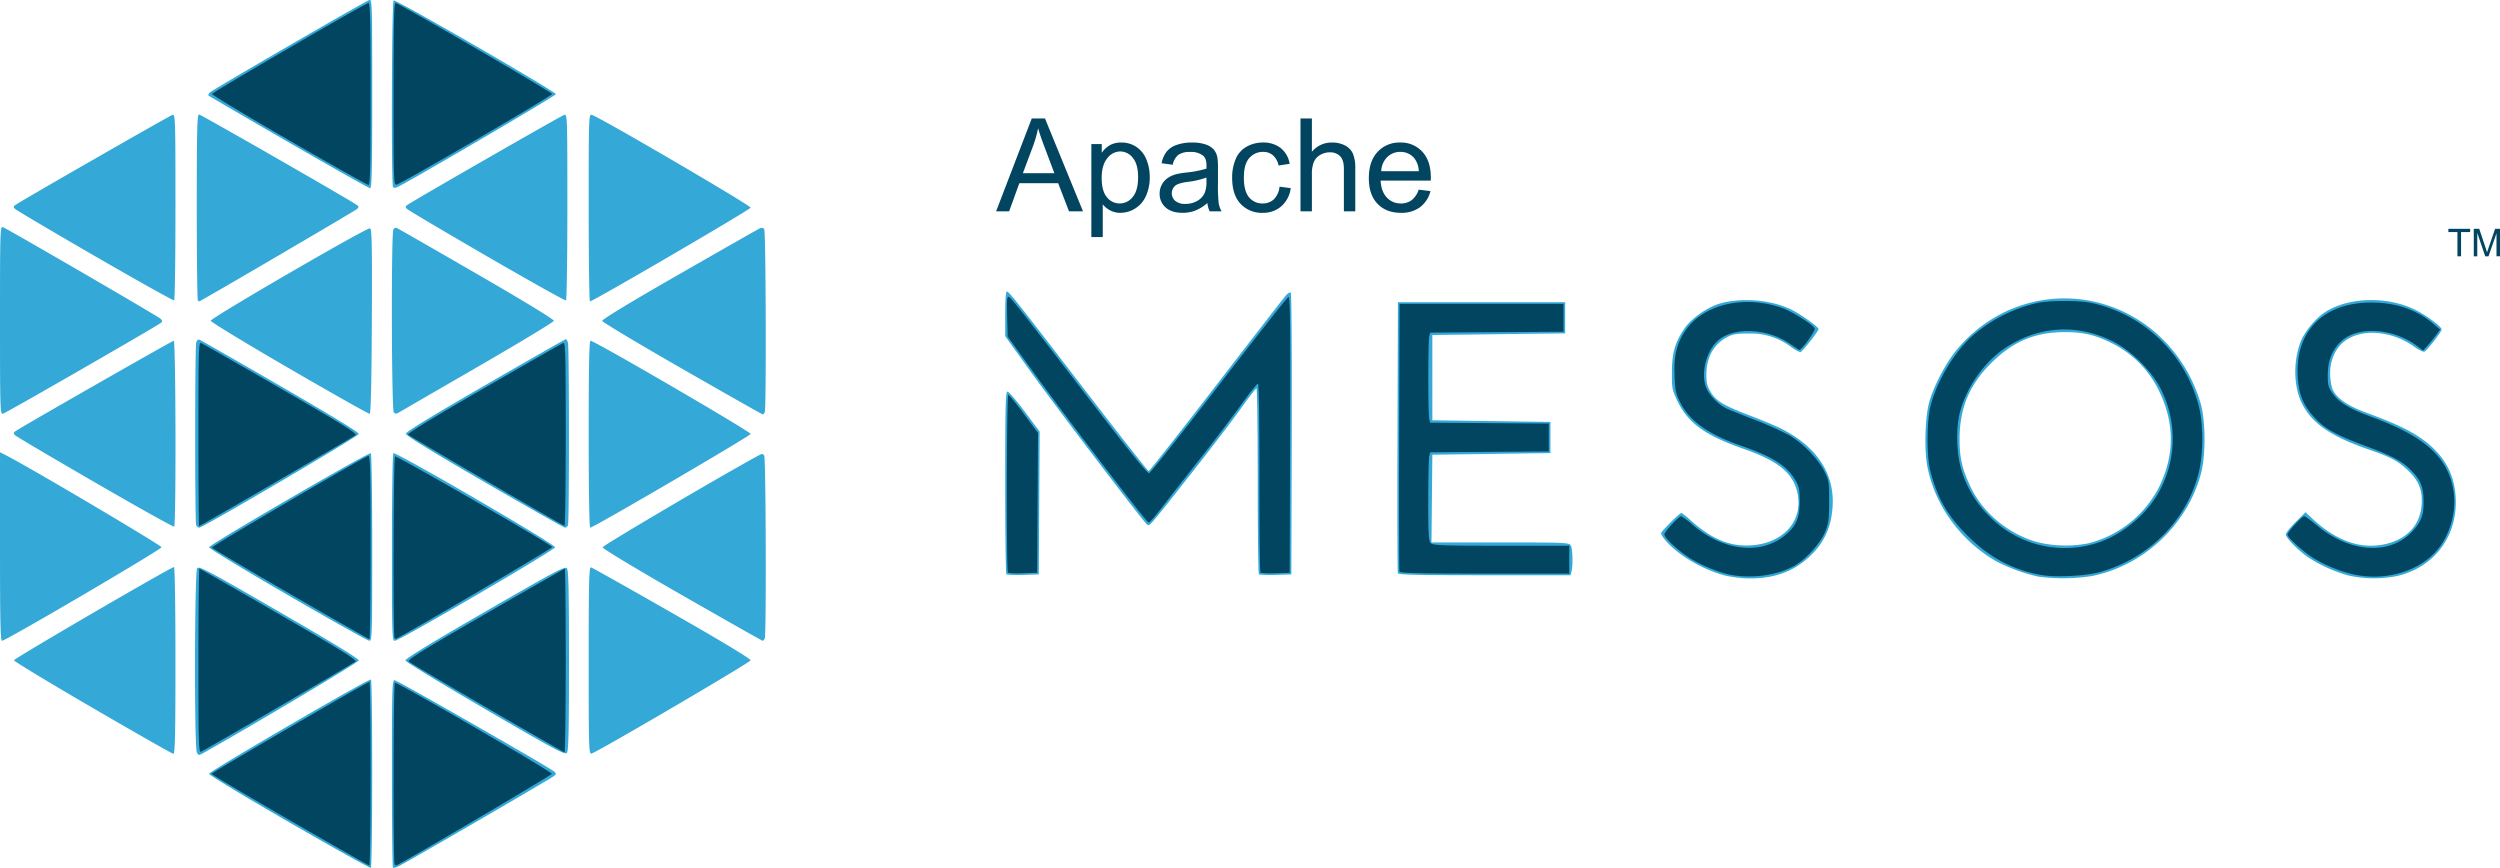
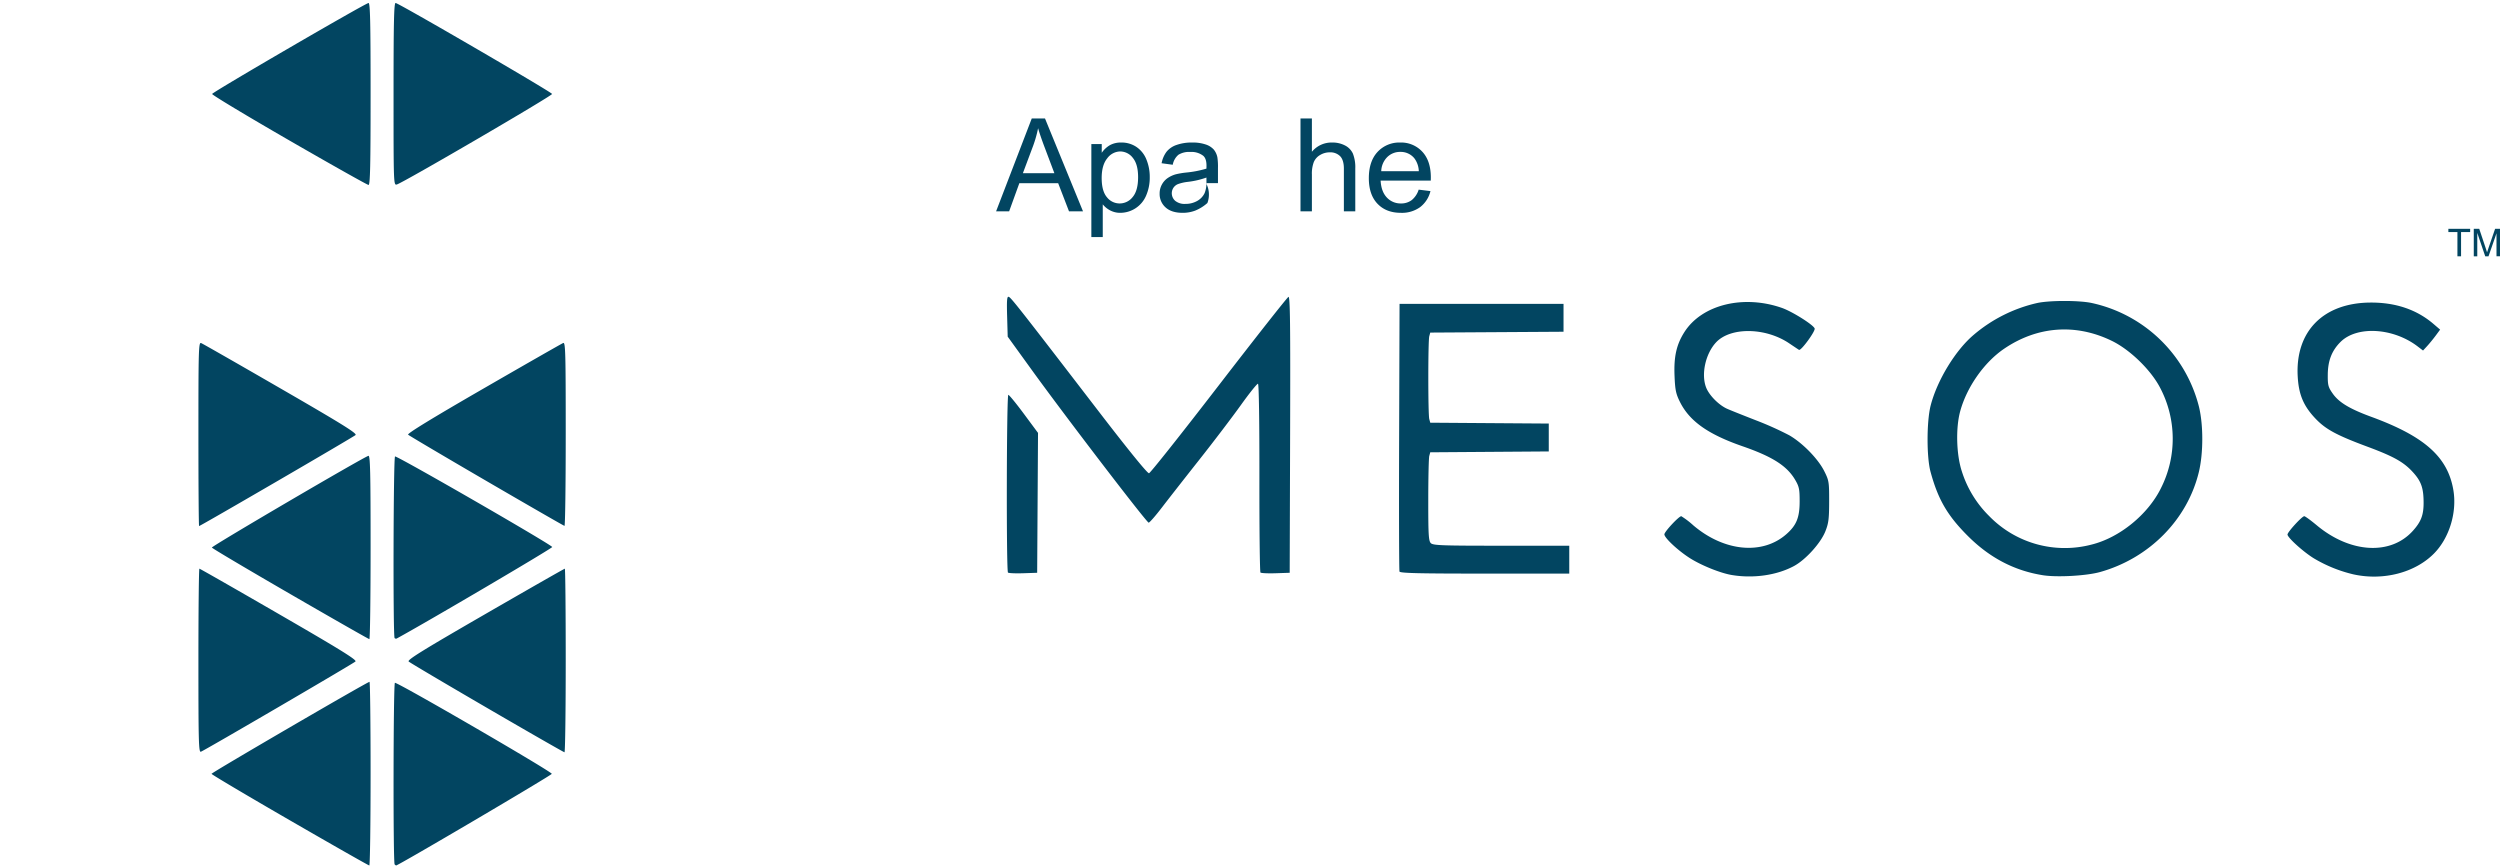
<svg xmlns="http://www.w3.org/2000/svg" id="svg8" viewBox="22.485 7.692 1099.634 381.705">
  <defs>
    <style>.cls-2{fill:#024561}.cls-3{isolation:isolate}</style>
  </defs>
  <title>apache-mesos</title>
  <g id="layer1">
    <g id="g826">
      <g id="path830">
-         <path d="M149.713,369.399c-19.397-11.207-35.266-20.807-35.266-21.333,0-1.081,70.287-42.021,71.187-41.465.781.483.744,82.31-.037,82.793-.339.21-16.486-8.788-35.883-19.994Zm45.607,19.91c-.249-.249-.452-18.898-.452-41.444,0-37.647.097-40.992,1.192-40.992,1.054,0,66.328,37.342,69.892,39.984,1.245.923,1.281,1.159.321,2.089-.958.929-62.532,36.704-68.248,39.653-1.239.639-2.456.959-2.705.71Zm-86.244-50.628c-1.178-2.201-1.043-79.482.142-81.052.806-1.068,4.647.972,36.076,19.156,24.212,14.009,35.111,20.687,34.972,21.43-.153.816-45.326,27.737-67.764,40.383-2.642,1.489-2.673,1.49-3.426.083Zm126.914-19.03c-19.235-11.196-35.066-20.844-35.181-21.44-.145-.752,10.562-7.306,34.972-21.406,31.202-18.023,35.283-20.189,36.082-19.151.696.903.902,10.154.902,40.564,0,30.396-.206,39.667-.902,40.591C271.057,339.88,267.252,337.848,235.99,319.651Zm-172.752-.589c-19.041-11.085-34.621-20.508-34.621-20.94,0-.755,69.115-41.016,70.411-41.016.356,0,.634,17.981.634,41.112,0,32.439-.19,41.1-.902,41.055C98.264,339.241,82.278,330.146,63.237,319.061Zm218.183-20.812c0-34.606.159-41.212.99-41.016.545.128,16.608,9.159,35.697,20.068,22.362,12.78,34.644,20.195,34.532,20.849-.162.942-67.165,40.204-69.957,40.992-1.192.337-1.262-1.953-1.262-40.893ZM22.486,248.078V206.593l3.426,1.778c10.926,5.67,67.619,39.227,67.619,40.023,0,.956-68.444,41.106-70.143,41.147C22.676,289.557,22.486,280.797,22.486,248.078Zm126.582,21.35C130.026,258.391,114.447,248.931,114.447,248.405c0-1.111,70.22-41.937,71.146-41.365.341.211.62,18.864.62,41.453,0,38.646-.074,41.068-1.262,41.036C184.256,289.51,168.109,280.465,149.068,269.428ZM194.868,248.493c0-22.636.283-41.244.63-41.459,1.147-.709,71.136,40.009,71.136,41.384,0,1.149-68.469,41.083-70.504,41.121-1.188.022-1.262-2.404-1.262-41.046Zm127.664,21.006c-20.455-11.72-34.981-20.47-34.981-21.072,0-.771,52.945-31.947,68.747-40.481,1.379-.745,1.785-.719,2.333.147.729,1.153.968,78.452.247,80.329-.241.628-.646,1.136-.902,1.131-.255-.005-16.205-9.029-35.445-20.053ZM780.81,260.729a61.175,61.175,0,0,1-19.482-9.61c-4.261-3.141-8.201-7.434-8.201-8.937,0-.726,8.207-8.877,8.938-8.877a29.56,29.56,0,0,1,4.083,3.28c9.278,8.24,17.034,11.482,26.288,10.987,15.017-.803,24.025-11.659,20.302-24.466-2.294-7.89-8.721-12.86-23.187-17.93-17.321-6.071-24.698-11.45-29.418-21.452-2.145-4.546-2.297-5.385-2.255-12.448.05-8.509,1.402-13.125,5.644-19.281,2.84-4.121,9.849-9.091,15.039-10.664,9.4-2.848,22.417-1.895,31.343,2.295,4.164,1.955,12.465,7.815,12.465,8.8,0,.949-7.289,10.194-8.038,10.194a20.184,20.184,0,0,1-4.254-2.477,29.137,29.137,0,0,0-18.363-5.745c-5.304-.022-7.036.262-9.466,1.542-5.867,3.092-9.068,8.682-9.196,16.056-.065,3.735.274,5.309,1.664,7.744,2.415,4.228,5.456,6.111,17.057,10.558,5.521,2.117,11.824,4.746,14.006,5.842,16.97,8.528,24.814,21.636,22.452,37.518a29.767,29.767,0,0,1-9.057,18.087c-7.072,7.068-15.878,10.441-27.07,10.369A52.411,52.411,0,0,1,780.81,260.729Zm138.45.635a76.905,76.905,0,0,1-18.896-6.88C884.837,245.468,873.69,230.154,870.286,213.162c-1.469-7.336-1.085-21.782.759-28.543,1.798-6.592,7.03-16.741,11.495-22.3,21.561-26.84,59.435-31.165,86.254-9.85a65.53,65.53,0,0,1,21.752,33.03c2.135,7.899,2.148,22.752.027,30.592-6.124,22.634-25.464,40.651-48.357,45.047a84.182,84.182,0,0,1-22.956.225Zm21.982-14.729a48.153,48.153,0,0,0,31.086-25.06c6.774-14.105,6.665-28.05-.332-42.224a44.949,44.949,0,0,0-19.575-20.176c-7.95-4.136-13.412-5.461-22.224-5.392-12.78.1-22.37,4.18-31.783,13.523-9.713,9.64-13.986,19.881-14.007,33.571-.014,8.371,1.229,13.561,5.169,21.607,5.515,11.263,16.979,20.486,29.558,23.781a52.095,52.095,0,0,0,22.107.371Zm114.003,14.143a65.222,65.222,0,0,1-17.492-7.94c-4.408-3.033-9.823-8.576-9.823-10.056,0-.675,1.945-3.152,4.322-5.505L1036.573,233l2.71,2.552c11.068,10.42,22.41,14.194,33.553,11.163,8.985-2.444,14.199-8.464,14.825-17.116.445-6.146-1.296-10.536-5.905-14.895-4.537-4.291-7.55-5.906-17.283-9.264-16.825-5.804-25.256-11.642-29.556-20.463-3.58-7.345-3.799-18.241-.538-26.83,1.744-4.593,6.732-10.592,11.1-13.349,10.245-6.467,27.109-6.854,39.23-.901,4.879,2.397,11.741,7.479,11.741,8.697,0,1.039-6.437,9.329-7.587,9.771-.509.195-2.502-.776-4.427-2.16-9.771-7.019-22.815-8.147-30.43-2.631-4.052,2.935-6.602,8.43-6.602,14.227a22.865,22.865,0,0,0,.988,6.934c1.639,3.923,6.343,7.282,14.382,10.268,12.383,4.601,18.553,7.421,23.655,10.812,9.417,6.26,14.622,13.979,15.906,23.587,2.434,18.211-7.9,33.51-25.426,37.641a51.705,51.705,0,0,1-21.664-.266Zm-590.118-.522c-.278-.278-.505-18.465-.505-40.415,0-33.578.159-39.91,1.002-39.91.551,0,3.962,3.957,7.581,8.793l6.579,8.793-.188,31.417-.188,31.417-6.888.205c-3.788.113-7.115-.022-7.393-.301Zm111.075,0c-.278-.278-.505-18.789-.505-41.137s-.243-40.63-.541-40.629c-.297.001-3.37,3.977-6.827,8.836s-12.806,17.11-20.775,27.226c-20.499,26.023-19.394,24.755-20.671,23.696-1.872-1.553-39.873-51.501-51.313-67.444L464.621,155.545V145.739c0-5.714.286-9.806.685-9.806.994,0,2.912,2.416,33.777,42.555,15.405,20.033,28.295,36.424,28.645,36.424s13.802-17.093,29.892-37.985,29.881-38.67,30.645-39.506,1.659-1.252,1.988-.923.515,28.331.414,62.226l-.184,61.628-6.888.205c-3.788.113-7.115-.022-7.393-.301Zm61.134-.445c-.189-.496-.26-27.516-.158-60.045l.186-59.144h73.569v13.704l-29.211.361-29.211.361v37.506l25.966.361,25.966.361v13.704l-25.966.361-25.966.361-.192,19.294-.192,19.294h30.28c29.198,0,30.306.05,31.026,1.395.809,1.512.995,8.783.292,11.407l-.435,1.623h-37.805c-29.58,0-37.88-.196-38.149-.902ZM64.314,219.92C45.508,209.039,29.664,199.679,29.105,199.121c-.874-.874-.777-1.166.69-2.088,6.063-3.811,68.5-39.461,69.111-39.461.906,0,1.082,81.215.177,81.775-.317.196-15.964-8.546-34.77-19.426Zm44.44,18.735c-.576-1.502-.55-78.066.027-80.223.31-1.159.799-1.529,1.613-1.22.642.244,16.676,9.42,35.631,20.391,22.87,13.237,34.395,20.295,34.26,20.98-.21,1.067-68.585,41.212-70.192,41.212a1.714,1.714,0,0,1-1.34-1.141Zm126.859-18.923c-23.647-13.707-34.614-20.443-34.614-21.258,0-.817,11.052-7.579,34.981-21.404,19.24-11.116,35.187-20.212,35.438-20.215.251-.002.653.726.892,1.618.57,2.128.586,78.698.016,80.182a1.685,1.685,0,0,1-1.269,1.141c-.457,0-16.407-9.029-35.445-20.064Zm45.807-21.048c0-29.512.225-41.112.796-41.112,1.763,0,70.615,40.068,70.435,40.99-.178.914-69.179,41.235-70.566,41.235-.398,0-.665-16.489-.665-41.112ZM22.485,148.537c0-39.137.069-41.383,1.262-40.933,2.082.784,68.254,39.214,69.391,40.299.66.63.794,1.242.361,1.643-1.323,1.227-68.499,39.886-69.752,40.142-1.19.243-1.262-2.097-1.262-41.151Zm127.303,21.274C130.747,158.76,115.168,149.296,115.168,148.78c0-1.226,68.812-41.157,70.084-40.669.803.308.94,7.432.786,40.905-.121,26.266-.44,40.594-.908,40.709-.397.098-16.301-8.864-35.342-19.914Zm45.916,19.323c-1.011-1.011-1.193-78.93-.188-80.516a1.344,1.344,0,0,1,1.366-.721c.406.147,16.183,9.194,35.06,20.103,21.426,12.382,34.256,20.205,34.146,20.819-.097.541-15.431,9.8-34.075,20.575s-34.253,19.813-34.686,20.084a1.419,1.419,0,0,1-1.623-.344Zm126.827-19.244c-19.24-11.03-35.061-20.504-35.158-21.055-.112-.637,12.176-8.084,33.787-20.475,18.68-10.711,34.607-19.778,35.393-20.15,1.032-.488,1.611-.388,2.085.361.722,1.141.953,78.458.24,80.316-.241.627-.646,1.122-.902,1.099-.255-.022-16.205-9.066-35.445-20.096ZM64.313,120.385C45.508,109.504,29.664,100.145,29.105,99.586c-.874-.874-.777-1.167.69-2.093,5.65-3.566,67.521-39.011,68.579-39.288,1.224-.32,1.287,1.666,1.287,40.457,0,22.436-.26,40.954-.577,41.15-.317.196-15.964-8.546-34.77-19.426ZM109.518,139.78c-.264-.264-.481-18.765-.481-41.112,0-33.628.168-40.631.974-40.631.755,0,61.081,34.555,68.892,39.462,1.45.911,1.557,1.221.712,2.066-.766.766-68.95,40.696-69.492,40.696a2.146,2.146,0,0,1-.604-.481Zm127.141-19.379c-18.79-10.894-34.619-20.263-35.175-20.82-.868-.868-.77-1.164.694-2.084,6.425-4.038,67.319-38.963,68.452-39.259,1.392-.364,1.414.258,1.414,40.423,0,22.436-.275,40.963-.61,41.17S255.449,131.296,236.659,120.401Zm44.761-21.337c0-40.403.027-41.189,1.398-40.831,3.18.832,70.01,39.878,69.833,40.801-.168.874-69.341,41.226-70.672,41.226C281.671,140.261,281.42,121.722,281.42,99.065ZM149.483,70.3c-19.202-11.107-35.083-20.365-35.292-20.573-.209-.209.088-.836.659-1.395,1.358-1.327,68.365-40.168,70.062-40.612,1.242-.325,1.3,1.528,1.3,41.217,0,32.945-.188,41.557-.909,41.557C184.804,90.493,168.684,81.406,149.483,70.3Zm45.889,19.735c-.849-.849-.606-81.617.247-82.144.945-.584,71.377,40.095,71.377,41.225,0,.698-66.631,39.723-70,40.999a1.742,1.742,0,0,1-1.623-.079Z" fill="#34a9d8" />
-       </g>
+         </g>
      <g id="path828">
        <path class="cls-2" d="M149.942,368.483c-18.927-10.941-34.413-20.128-34.413-20.415,0-.522,68.591-40.474,69.487-40.474.262,0,.476,18.176.476,40.391s-.256,40.391-.568,40.391S168.869,379.424,149.942,368.483Zm46.128,19.412c-.703-.703-.589-79.428.116-79.863.828-.512,69.005,39.039,69.005,40.031,0,.587-67.485,40.313-68.483,40.313A1.897,1.897,0,0,1,196.07,387.895Zm-86.311-89.6c0-22.257.196-40.468.435-40.468.24,0,15.985,8.991,34.99,19.981,27.292,15.781,34.363,20.163,33.644,20.849-.982.937-66.155,38.988-67.973,39.685-.974.374-1.097-4.121-1.097-40.047Zm126.943,20.763c-18.446-10.73-33.951-19.907-34.455-20.395-.73-.707,6.09-4.93,33.684-20.861,19.03-10.986,34.778-19.975,34.995-19.975s.395,18.176.395,40.391-.243,40.381-.541,40.37c-.297-.011-15.633-8.8-34.08-19.529ZM150.15,268.979c-18.843-10.904-34.354-20.103-34.468-20.441-.196-.578,66.825-39.849,68.863-40.351.774-.191.948,7.169.948,40.211,0,22.244-.243,40.436-.541,40.426-.297-.011-15.958-8.94-34.801-19.844Zm45.901,19.362c-.731-.731-.544-79.424.19-79.877.733-.453,68.78,38.751,69.141,39.834.162.487-54.496,32.648-68.429,40.264a.836.836,0,0,1-.902-.221Zm588.201-27.717c-5.034-.837-13.503-4.256-18.571-7.498-5.182-3.315-11.111-8.86-11.111-10.391,0-1.157,6.362-7.988,7.439-7.988a36.317,36.317,0,0,1,5.322,4.058c13.568,11.51,30.358,13.099,40.872,3.868,4.478-3.932,5.853-7.312,5.863-14.417.008-5.401-.228-6.533-1.979-9.512-3.613-6.146-9.941-10.182-23.153-14.767-15.168-5.264-23.309-11.035-27.524-19.51-1.775-3.569-2.119-5.233-2.373-11.474-.344-8.474.845-13.744,4.34-19.235,7.671-12.052,25.963-16.576,42.922-10.616,4.508,1.584,13.735,7.378,14.365,9.018.439,1.144-6.01,9.96-6.889,9.417-.306-.189-2.265-1.494-4.353-2.898-10.469-7.045-25.948-7.177-32.232-.276-4.562,5.011-6.496,13.888-4.286,19.674,1.32,3.457,5.567,7.771,9.286,9.431,1.272.568,6.924,2.83,12.561,5.027a141.125,141.125,0,0,1,14.786,6.637c5.916,3.445,12.641,10.344,15.357,15.756,2.062,4.109,2.163,4.734,2.149,13.327-.014,7.734-.253,9.612-1.693,13.211-2.055,5.137-8.601,12.379-13.696,15.153-7.502,4.083-17.84,5.594-27.402,4.004Zm136.789.082c-12.571-1.998-23.408-7.675-33.036-17.305-8.972-8.974-13.077-16.046-16.376-28.215-1.752-6.461-1.719-22.205.06-29.124,2.854-11.099,10.95-24.38,18.971-31.121a65.36,65.36,0,0,1,27.999-13.992c5.563-1.165,18.239-1.165,23.802,0a62.278,62.278,0,0,1,47.272,45.753c1.933,8.062,1.91,20.329-.054,28.521-5.035,21.004-21.8,38.002-43.471,44.077-5.989,1.679-18.91,2.401-25.166,1.407Zm21.419-13.475c12.281-3.033,24.797-13.202,30.512-24.792a48.151,48.151,0,0,0-.343-44.168c-4.042-7.804-13.158-16.684-21.153-20.605-15.851-7.773-32.779-6.556-47.456,3.41-8.773,5.958-16.42,16.837-19.336,27.509-2.004,7.335-1.7,18.975.688,26.326a47.785,47.785,0,0,0,12.072,19.784,46.366,46.366,0,0,0,45.016,12.535Zm115.305,13.126a61.386,61.386,0,0,1-17.33-6.962c-4.567-2.733-11.784-9.22-11.784-10.591,0-1.08,6.388-8.057,7.377-8.057.379,0,2.85,1.802,5.491,4.004,14.717,12.269,32.452,13.303,42.244,2.464,3.63-4.018,4.754-6.951,4.749-12.395-.008-6.269-.987-9.224-4.321-13.012-4.182-4.751-8.518-7.227-20.384-11.637-13.626-5.065-18.401-7.655-22.915-12.427-5.21-5.509-7.298-10.47-7.751-18.419-1.13-19.827,11.205-32.4,31.933-32.547,11.076-.078,20.384,3.067,27.762,9.382l2.944,2.52-1.942,2.626c-1.068,1.445-2.759,3.514-3.758,4.6l-1.816,1.973-2.403-1.833c-10.772-8.216-26.716-9.12-33.913-1.923-3.814,3.814-5.528,8.221-5.582,14.352-.041,4.626.184,5.493,2.146,8.295,2.752,3.928,7.451,6.766,17.004,10.27,23.524,8.629,33.685,17.725,36.104,32.319,1.631,9.845-1.865,21.133-8.647,27.915C1084.634,259.614,1070.783,263.187,1057.765,260.356ZM465.849,259.536c-.772-.772-.62-78.163.153-78.163.363,0,3.45,3.765,6.86,8.367l6.2,8.367-.188,30.762-.188,30.762-6.165.206c-3.391.113-6.393-.022-6.672-.301Zm111.058-.016c-.288-.288-.5-19.038-.472-41.667.031-24.488-.218-41.234-.613-41.366-.365-.122-3.75,4.092-7.522,9.365s-12.008,16.102-18.303,24.065S536.279,227.362,533.502,230.988s-5.373,6.594-5.77,6.595c-.873.002-36.48-46.506-51.34-67.057l-10.67-14.757-.25-8.916c-.202-7.192-.064-8.854.712-8.596,1.018.339,4.853,5.223,39.126,49.825,13.616,17.72,21.896,27.906,22.573,27.769.588-.12,14.426-17.557,30.752-38.749s30.092-38.666,30.59-38.83c.723-.237.868,11.978.721,60.531l-.185,60.828-6.165.206c-3.391.113-6.4-.029-6.688-.317Zm61.149-.43c-.189-.496-.26-27.192-.158-59.324l.186-58.422h72.126v12.262l-29.31.188-29.31.188-.433,1.615c-.564,2.104-.564,34.303-0,36.407l.433,1.614,26.064.189,26.064.189v12.262l-26.064.189-26.064.189-.433,1.614c-.238.888-.437,9.624-.442,19.414-.008,15.229.154,17.963,1.124,18.933.994.994,4.812,1.133,31.014,1.133h29.881v12.262h-37.168c-29.07,0-37.243-.197-37.512-.902ZM109.759,198.606c0-37.323.093-40.433,1.191-40.011.655.251,16.419,9.258,35.032,20.016,27.256,15.753,33.656,19.731,32.889,20.444-.95.882-68.245,40.02-68.813,40.02C109.893,239.074,109.759,220.864,109.759,198.606Zm126.725,20.669c-18.566-10.812-34.085-19.985-34.486-20.387-.492-.492,10.329-7.114,33.196-20.317,18.659-10.773,34.421-19.778,35.027-20.011.981-.376,1.102,4.04,1.102,40.045,0,22.257-.243,40.436-.541,40.397s-15.731-8.917-34.298-19.728ZM149.63,69.392c-18.732-10.808-33.96-19.975-33.84-20.371.263-.87,67.513-39.977,68.8-40.008.711-.016.902,8.453.902,40.008,0,31.546-.191,40.029-.902,40.026C184.094,89.045,168.362,80.2,149.63,69.392Zm45.959-20.287c0-31.617.191-40.112.902-40.102,1.274.019,68.564,39.141,68.83,40.017.22.726-65.647,39.13-68.305,39.826C195.607,89.215,195.589,88.71,195.589,49.105Z" />
      </g>
      <g id="text836" class="cls-3">
        <g class="cls-3">
          <path class="cls-2" d="M460.623,100.636l15.685-40.841h5.822l16.715,40.841h-6.157l-4.764-12.369H470.847l-4.485,12.369Zm11.784-16.771h13.846l-4.262-11.311q-1.95-5.153-2.897-8.469a52.042,52.042,0,0,1-2.201,7.801Z" />
          <path class="cls-2" d="M502.522,111.975V71.05h4.569V74.895a11.263,11.263,0,0,1,3.649-3.385,10.031,10.031,0,0,1,4.931-1.128,11.694,11.694,0,0,1,6.686,1.95,11.969,11.969,0,0,1,4.374,5.502,20.098,20.098,0,0,1,1.477,7.787,19.777,19.777,0,0,1-1.63,8.176,12.388,12.388,0,0,1-11.269,7.508,9.438,9.438,0,0,1-4.499-1.059,10.238,10.238,0,0,1-3.273-2.674v14.403Zm4.541-25.964q0,5.711,2.312,8.441a7.089,7.089,0,0,0,5.6,2.73,7.248,7.248,0,0,0,5.725-2.828q2.383-2.827,2.382-8.761,0-5.656-2.326-8.469a7.006,7.006,0,0,0-5.558-2.814,7.222,7.222,0,0,0-5.669,2.995Q507.063,80.3,507.063,86.01Z" />
-           <path class="cls-2" d="M553.56,96.987a18.674,18.674,0,0,1-5.363,3.343,15.501,15.501,0,0,1-5.53.975q-4.876,0-7.494-2.382a7.86,7.86,0,0,1-2.619-6.087,8.099,8.099,0,0,1,.989-3.97,8.186,8.186,0,0,1,2.591-2.883,12.181,12.181,0,0,1,3.607-1.644,35.829,35.829,0,0,1,4.458-.752,45.812,45.812,0,0,0,8.942-1.728q.028-1.031.028-1.309,0-3.064-1.42-4.318a8.397,8.397,0,0,0-5.711-1.699,8.857,8.857,0,0,0-5.223,1.24,7.574,7.574,0,0,0-2.494,4.388L533.418,79.492a12.152,12.152,0,0,1,2.201-5.084,9.646,9.646,0,0,1,4.43-2.981,19.758,19.758,0,0,1,6.714-1.044,17.773,17.773,0,0,1,6.157.892,8.12,8.12,0,0,1,3.482,2.242,7.897,7.897,0,0,1,1.56,3.413,28.26,28.26,0,0,1,.25,4.625v6.686a71.019,71.019,0,0,0,.32,8.845,11.153,11.153,0,0,0,1.268,3.552h-5.237A10.628,10.628,0,0,1,553.56,96.987Zm-.418-11.199a36.777,36.777,0,0,1-8.19,1.895,18.941,18.941,0,0,0-4.374,1.003,4.359,4.359,0,0,0-1.978,1.629,4.433,4.433,0,0,0,.822,5.725,6.532,6.532,0,0,0,4.443,1.337,10.339,10.339,0,0,0,5.154-1.268,7.806,7.806,0,0,0,3.315-3.469,12.111,12.111,0,0,0,.808-5.014Z" />
-           <path class="cls-2" d="M585.29,89.799l4.932.641a12.79,12.79,0,0,1-4.138,7.981,12.049,12.049,0,0,1-8.176,2.883,12.703,12.703,0,0,1-9.765-3.97q-3.691-3.97-3.691-11.38A20.596,20.596,0,0,1,566.04,77.569a11.073,11.073,0,0,1,4.833-5.391,14.335,14.335,0,0,1,7.062-1.797,12.277,12.277,0,0,1,7.884,2.438,11.182,11.182,0,0,1,3.929,6.923l-4.876.752a8.096,8.096,0,0,0-2.465-4.485,6.382,6.382,0,0,0-4.276-1.504,7.782,7.782,0,0,0-6.157,2.716Q569.606,79.937,569.606,85.815q0,5.962,2.285,8.664a7.432,7.432,0,0,0,5.962,2.702,7.027,7.027,0,0,0,4.931-1.811A8.985,8.985,0,0,0,585.29,89.799Z" />
+           <path class="cls-2" d="M553.56,96.987a18.674,18.674,0,0,1-5.363,3.343,15.501,15.501,0,0,1-5.53.975q-4.876,0-7.494-2.382a7.86,7.86,0,0,1-2.619-6.087,8.099,8.099,0,0,1,.989-3.97,8.186,8.186,0,0,1,2.591-2.883,12.181,12.181,0,0,1,3.607-1.644,35.829,35.829,0,0,1,4.458-.752,45.812,45.812,0,0,0,8.942-1.728q.028-1.031.028-1.309,0-3.064-1.42-4.318a8.397,8.397,0,0,0-5.711-1.699,8.857,8.857,0,0,0-5.223,1.24,7.574,7.574,0,0,0-2.494,4.388L533.418,79.492a12.152,12.152,0,0,1,2.201-5.084,9.646,9.646,0,0,1,4.43-2.981,19.758,19.758,0,0,1,6.714-1.044,17.773,17.773,0,0,1,6.157.892,8.12,8.12,0,0,1,3.482,2.242,7.897,7.897,0,0,1,1.56,3.413,28.26,28.26,0,0,1,.25,4.625v6.686h-5.237A10.628,10.628,0,0,1,553.56,96.987Zm-.418-11.199a36.777,36.777,0,0,1-8.19,1.895,18.941,18.941,0,0,0-4.374,1.003,4.359,4.359,0,0,0-1.978,1.629,4.433,4.433,0,0,0,.822,5.725,6.532,6.532,0,0,0,4.443,1.337,10.339,10.339,0,0,0,5.154-1.268,7.806,7.806,0,0,0,3.315-3.469,12.111,12.111,0,0,0,.808-5.014Z" />
          <path class="cls-2" d="M594.511,100.636V59.795h5.015V74.449a11.205,11.205,0,0,1,8.859-4.067,11.943,11.943,0,0,1,5.711,1.295,7.606,7.606,0,0,1,3.469,3.58,16.508,16.508,0,0,1,1.045,6.63v18.749h-5.015v-18.749q0-3.761-1.63-5.474a6.063,6.063,0,0,0-4.611-1.713,8.133,8.133,0,0,0-4.192,1.156,6.532,6.532,0,0,0-2.8,3.134,14.405,14.405,0,0,0-.836,5.46v16.186Z" />
          <path class="cls-2" d="M646.496,91.108l5.182.641a12.643,12.643,0,0,1-4.541,7.048,13.651,13.651,0,0,1-8.469,2.507q-6.492,0-10.294-3.998-3.803-3.998-3.803-11.213,0-7.466,3.845-11.589a13.012,13.012,0,0,1,9.973-4.123,12.651,12.651,0,0,1,9.695,4.04q3.76,4.039,3.761,11.366,0,.446-.028,1.337H629.753q.278,4.875,2.758,7.466a8.209,8.209,0,0,0,6.185,2.591,7.668,7.668,0,0,0,4.708-1.449A9.618,9.618,0,0,0,646.496,91.108Zm-16.465-8.107h16.521a10.02,10.02,0,0,0-1.895-5.599,7.686,7.686,0,0,0-6.213-2.897,7.968,7.968,0,0,0-5.809,2.312A9.153,9.153,0,0,0,630.031,83.001Z" />
        </g>
      </g>
      <g id="text840" class="cls-3">
        <g class="cls-3">
          <path class="cls-2" d="M1103.393,120.427V109.766h-3.982v-1.427h9.581v1.427h-3.999v10.661Z" />
          <path class="cls-2" d="M1110.583,120.427V108.339h2.408l2.861,8.559q.396,1.195.577,1.789.205-.66.643-1.938l2.895-8.411h2.152v12.088h-1.542V110.31l-3.513,10.117h-1.443l-3.496-10.291v10.291Z" />
        </g>
      </g>
    </g>
  </g>
</svg>